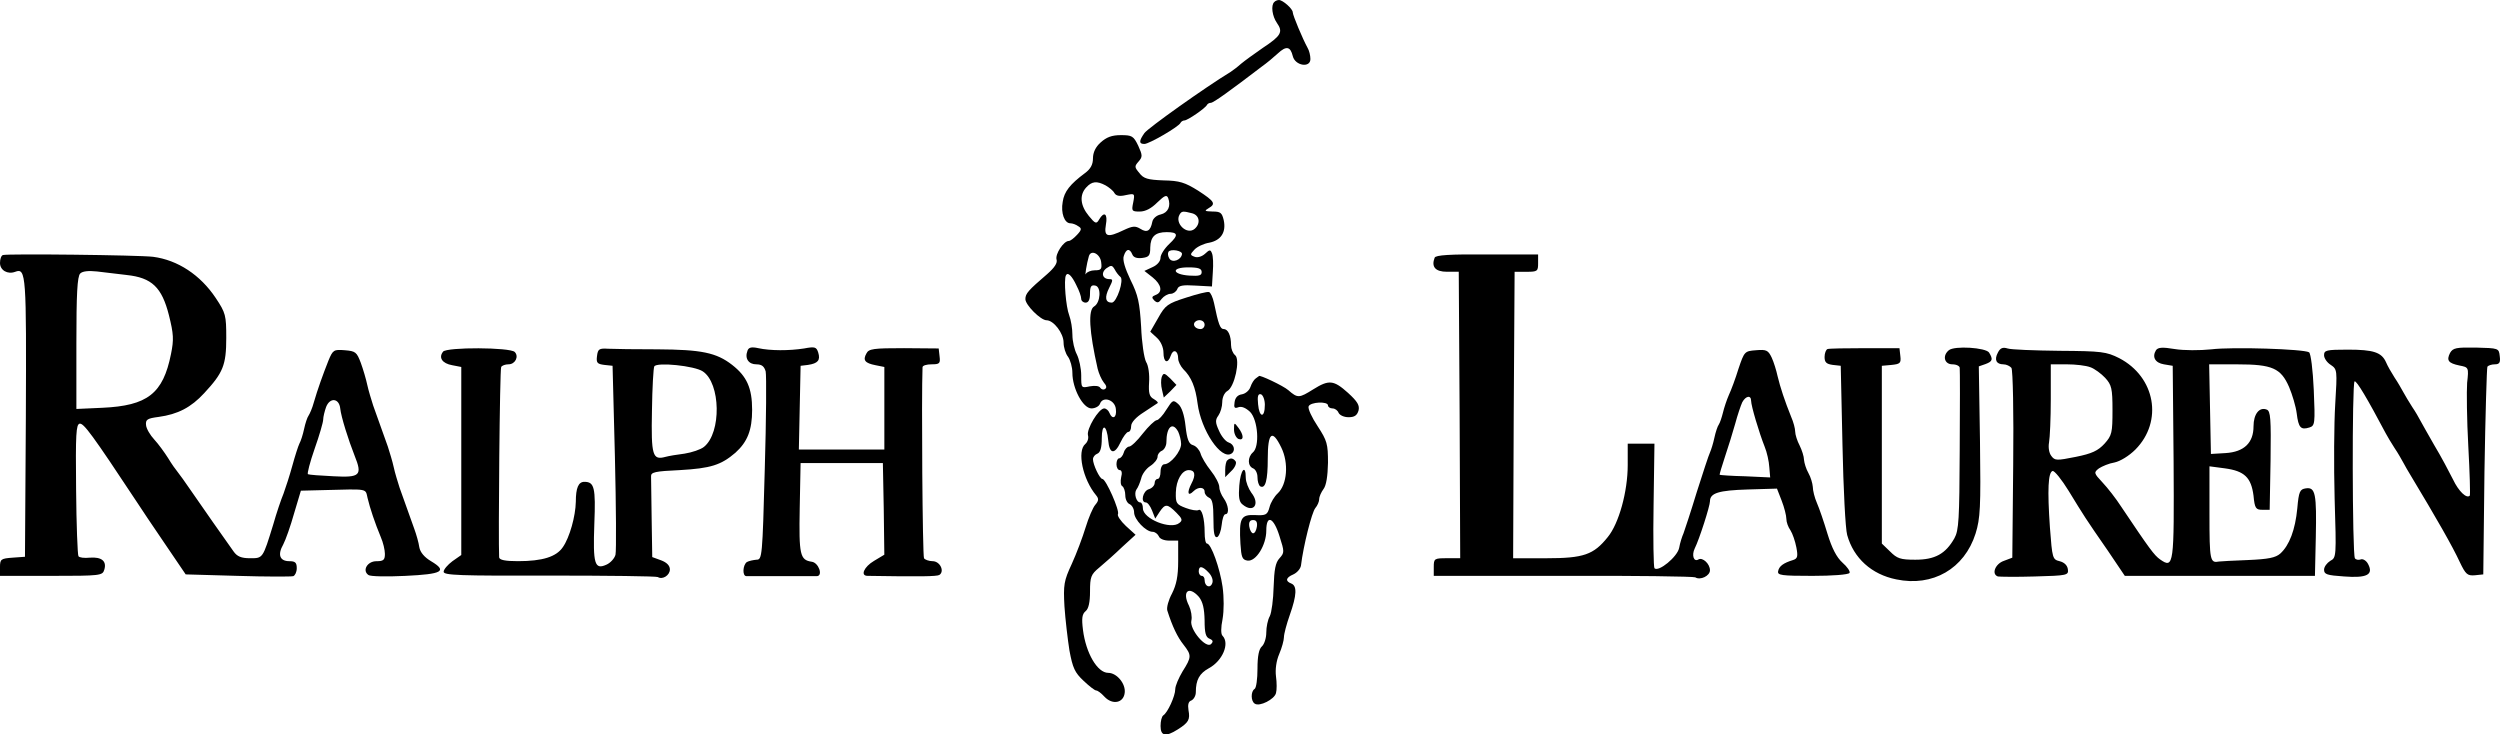
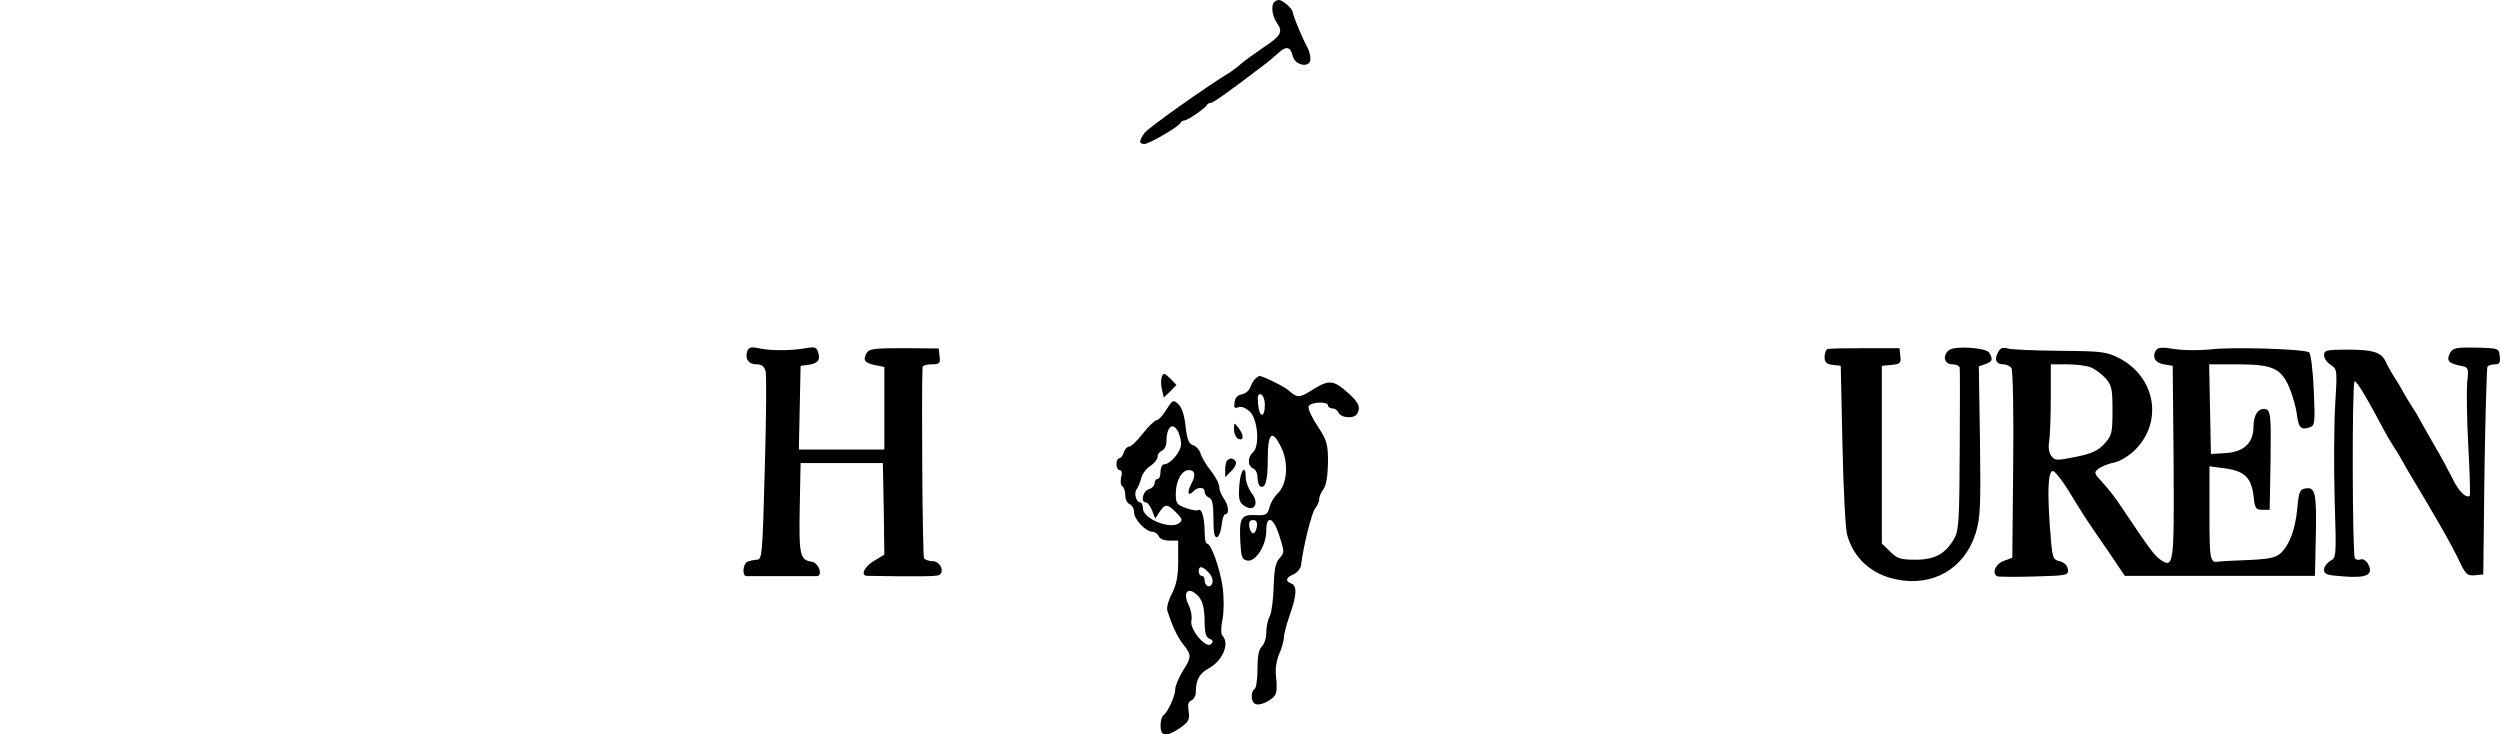
<svg xmlns="http://www.w3.org/2000/svg" viewBox="0 0 197.021 57.884" style="shape-rendering:geometricPrecision; text-rendering:geometricPrecision; image-rendering:optimizeQuality; fill-rule:evenodd; clip-rule:evenodd" version="1.1" height="57.932mm" width="197.183mm" xml:space="preserve">
  <defs>
    <style type="text/css">
   
    .fil0 {fill:black}
   
  </style>
  </defs>
  <g id="Layer_x0020_1">
    <g id="_963595328">
      <path d="M100.422 0.162c-0.278,0.255 -0.162,1.111 0.209,1.644 0.509,0.718 0.324,1.019 -1.111,1.968 -0.672,0.463 -1.436,1.019 -1.713,1.25 -0.255,0.232 -0.625,0.51 -0.834,0.648 -2.014,1.227 -6.506,4.423 -6.784,4.816 -0.44,0.625 -0.44,0.857 0,0.857 0.37,0 2.732,-1.366 2.848,-1.667 0.046,-0.092 0.185,-0.185 0.301,-0.185 0.255,0 1.667,-0.973 1.783,-1.227 0.046,-0.093 0.186,-0.162 0.301,-0.162 0.208,0 1.551,-0.973 4.005,-2.848 0.394,-0.278 0.95,-0.741 1.274,-1.042 0.671,-0.625 0.996,-0.555 1.181,0.209 0.186,0.764 1.389,0.949 1.389,0.232 0,-0.278 -0.092,-0.672 -0.232,-0.903 -0.37,-0.671 -1.158,-2.547 -1.158,-2.778 0,-0.278 -0.787,-0.973 -1.088,-0.973 -0.116,0 -0.301,0.069 -0.371,0.162z" class="fil0" />
-       <path d="M86.737 11.23c-0.393,0.347 -0.602,0.787 -0.602,1.25 0,0.486 -0.185,0.834 -0.625,1.158 -1.181,0.88 -1.644,1.459 -1.76,2.269 -0.162,0.88 0.139,1.69 0.602,1.69 0.162,0 0.44,0.093 0.625,0.232 0.278,0.162 0.278,0.278 -0.092,0.672 -0.255,0.278 -0.533,0.486 -0.649,0.486 -0.417,0 -1.088,1.042 -0.972,1.459 0.092,0.278 -0.162,0.648 -0.741,1.158 -1.482,1.274 -1.714,1.528 -1.714,1.968 0,0.463 1.204,1.667 1.667,1.667 0.556,0 1.343,1.019 1.343,1.76 0,0.37 0.162,0.88 0.347,1.111 0.185,0.255 0.347,0.833 0.347,1.274 0,1.227 0.834,2.802 1.505,2.802 0.278,0 0.602,-0.162 0.671,-0.371 0.232,-0.625 1.181,-0.301 1.25,0.417 0.093,0.695 -0.278,0.88 -0.509,0.301 -0.07,-0.185 -0.255,-0.347 -0.417,-0.347 -0.439,0.023 -1.389,1.621 -1.273,2.107 0.07,0.232 -0.023,0.533 -0.208,0.695 -0.671,0.555 -0.208,2.778 0.856,4.052 0.209,0.255 0.209,0.417 -0.069,0.741 -0.185,0.209 -0.532,1.019 -0.764,1.783 -0.232,0.764 -0.718,2.061 -1.088,2.871 -0.625,1.343 -0.671,1.644 -0.579,3.358 0.069,1.019 0.255,2.593 0.393,3.473 0.255,1.366 0.417,1.737 1.112,2.385 0.44,0.417 0.88,0.764 0.996,0.764 0.116,0 0.394,0.208 0.649,0.487 0.625,0.671 1.505,0.509 1.598,-0.301 0.092,-0.718 -0.625,-1.575 -1.297,-1.575 -0.857,0 -1.76,-1.552 -1.991,-3.381 -0.116,-0.926 -0.07,-1.25 0.208,-1.482 0.232,-0.185 0.347,-0.695 0.347,-1.551 0,-1.134 0.07,-1.343 0.718,-1.875 0.417,-0.347 1.228,-1.065 1.806,-1.621l1.065 -0.972 -0.764 -0.695c-0.417,-0.394 -0.694,-0.81 -0.625,-0.926 0.162,-0.255 -0.949,-2.779 -1.227,-2.779 -0.208,0 -0.741,-1.135 -0.741,-1.552 0,-0.185 0.162,-0.37 0.347,-0.44 0.232,-0.093 0.347,-0.463 0.347,-1.204 0,-1.227 0.394,-1.088 0.509,0.162 0.092,1.088 0.509,1.134 0.972,0.139 0.208,-0.44 0.486,-0.81 0.602,-0.81 0.139,0 0.232,-0.208 0.232,-0.463 0,-0.278 0.37,-0.695 0.996,-1.088 0.533,-0.347 1.018,-0.672 1.088,-0.718 0.069,-0.046 -0.07,-0.186 -0.301,-0.324 -0.347,-0.185 -0.417,-0.463 -0.37,-1.297 0.046,-0.602 -0.046,-1.343 -0.232,-1.621 -0.162,-0.301 -0.347,-1.552 -0.394,-2.779 -0.116,-1.899 -0.231,-2.477 -0.833,-3.682 -0.44,-0.926 -0.648,-1.598 -0.532,-1.899 0.185,-0.579 0.463,-0.625 0.671,-0.116 0.093,0.232 0.347,0.324 0.764,0.278 0.556,-0.069 0.649,-0.185 0.649,-0.833 0.023,-0.857 0.393,-1.204 1.296,-1.204 0.903,0 0.949,0.232 0.208,0.926 -0.393,0.37 -0.694,0.857 -0.694,1.088 0,0.278 -0.255,0.579 -0.625,0.741l-0.648 0.301 0.648 0.509c0.718,0.579 0.81,1.181 0.232,1.389 -0.301,0.116 -0.324,0.208 -0.093,0.44 0.232,0.208 0.347,0.185 0.579,-0.139 0.162,-0.208 0.486,-0.393 0.695,-0.393 0.208,0 0.44,-0.162 0.532,-0.371 0.093,-0.278 0.417,-0.347 1.436,-0.278l1.296 0.07 0.069 -1.135c0.047,-0.625 0.024,-1.274 -0.069,-1.482 -0.116,-0.301 -0.185,-0.301 -0.555,0.047 -0.232,0.208 -0.579,0.324 -0.81,0.231 -0.371,-0.139 -0.371,-0.185 -0.024,-0.556 0.208,-0.232 0.741,-0.486 1.181,-0.556 0.926,-0.185 1.343,-0.833 1.134,-1.783 -0.139,-0.579 -0.255,-0.672 -0.88,-0.672 -0.625,-0.023 -0.671,-0.046 -0.324,-0.255 0.602,-0.347 0.51,-0.532 -0.81,-1.389 -1.042,-0.648 -1.459,-0.787 -2.732,-0.81 -1.227,-0.046 -1.575,-0.139 -1.899,-0.579 -0.394,-0.463 -0.394,-0.532 -0.069,-0.903 0.324,-0.371 0.324,-0.487 -0.023,-1.251 -0.37,-0.764 -0.486,-0.834 -1.366,-0.834 -0.718,0 -1.135,0.162 -1.598,0.579zm0.394 3.381l0 0c0.278,0.162 0.602,0.417 0.694,0.602 0.139,0.231 0.417,0.278 0.903,0.162 0.695,-0.139 0.718,-0.139 0.579,0.579 -0.139,0.671 -0.116,0.718 0.509,0.718 0.463,0 0.926,-0.255 1.389,-0.718 0.579,-0.556 0.741,-0.625 0.857,-0.347 0.231,0.625 0,1.158 -0.602,1.297 -0.324,0.069 -0.602,0.324 -0.649,0.579 -0.139,0.718 -0.417,0.88 -0.926,0.556 -0.417,-0.255 -0.625,-0.232 -1.319,0.092 -1.297,0.625 -1.575,0.532 -1.412,-0.417 0.162,-0.88 -0.14,-1.088 -0.533,-0.417 -0.208,0.37 -0.301,0.347 -0.81,-0.278 -0.671,-0.81 -0.764,-1.644 -0.208,-2.246 0.44,-0.486 0.833,-0.532 1.528,-0.162zm6.83 2.2l0 0c0.579,0.162 0.672,0.81 0.185,1.227 -0.602,0.509 -1.598,-0.44 -1.181,-1.135 0.162,-0.278 0.278,-0.278 0.996,-0.092zm-0.81 3.218l0 0c-0.07,0.463 -0.764,0.718 -0.996,0.347 -0.116,-0.185 -0.139,-0.417 -0.069,-0.532 0.162,-0.255 1.111,-0.093 1.065,0.185zm-6.368 0.648l0 0c0.069,0.533 0,0.625 -0.509,0.625 -0.301,0 -0.625,0.139 -0.694,0.278 -0.116,0.301 0.069,-0.857 0.232,-1.389 0.162,-0.556 0.903,-0.185 0.972,0.486zm1.505 1.135l0 0c0.324,0.208 -0.278,2.038 -0.671,2.038 -0.509,0 -0.579,-0.417 -0.208,-1.158 0.301,-0.602 0.324,-0.695 0.023,-0.695 -0.556,0 -0.695,-0.51 -0.232,-0.857 0.371,-0.255 0.44,-0.255 0.649,0.093 0.116,0.232 0.324,0.486 0.44,0.579zm6.414 -0.371l0 0c0,0.278 -0.208,0.324 -0.973,0.278 -1.366,-0.093 -1.458,-0.648 -0.092,-0.648 0.81,0 1.065,0.092 1.065,0.37zm-9.864 1.065l0 0c0.208,0.394 0.37,0.857 0.37,1.042 0,0.162 0.162,0.301 0.347,0.301 0.232,0 0.347,-0.232 0.347,-0.718 0,-0.555 0.093,-0.695 0.417,-0.625 0.486,0.093 0.417,1.343 -0.092,1.644 -0.487,0.278 -0.394,1.945 0.277,4.909 0.093,0.37 0.301,0.857 0.487,1.088 0.208,0.232 0.255,0.417 0.092,0.509 -0.116,0.093 -0.301,0.023 -0.37,-0.092 -0.093,-0.162 -0.44,-0.185 -0.833,-0.116 -0.671,0.139 -0.671,0.139 -0.671,-0.857 0,-0.555 -0.162,-1.296 -0.347,-1.667 -0.185,-0.347 -0.347,-1.042 -0.347,-1.529 0,-0.509 -0.116,-1.181 -0.254,-1.551 -0.255,-0.649 -0.44,-2.802 -0.255,-3.149 0.139,-0.278 0.463,0.023 0.833,0.81zm-84.607 -2.408l0 0c-0.139,0.046 -0.231,0.324 -0.231,0.625 0,0.579 0.602,0.926 1.204,0.695 0.856,-0.324 0.88,0.231 0.833,11.485l-0.069 10.975 -0.973 0.07c-0.926,0.069 -0.996,0.116 -0.996,0.764l0 0.671 4.029 0c3.913,0 4.052,-0.023 4.191,-0.486 0.208,-0.672 -0.208,-1.019 -1.134,-0.949 -0.44,0.046 -0.834,0 -0.903,-0.116 -0.069,-0.116 -0.162,-2.478 -0.185,-5.279 -0.046,-4.376 0,-5.094 0.278,-5.164 0.324,-0.046 0.949,0.787 4.608,6.321 0.185,0.301 1.111,1.667 2.038,3.033l1.713 2.524 4.075 0.116c2.269,0.069 4.238,0.069 4.4,0.024 0.139,-0.047 0.278,-0.324 0.278,-0.625 0,-0.44 -0.116,-0.556 -0.579,-0.556 -0.764,0 -0.95,-0.509 -0.486,-1.319 0.185,-0.347 0.579,-1.459 0.857,-2.454l0.533 -1.783 1.806 -0.046c3.566,-0.092 3.265,-0.139 3.45,0.625 0.185,0.787 0.579,1.968 1.042,3.08 0.185,0.417 0.324,1.019 0.324,1.32 0,0.486 -0.116,0.579 -0.672,0.579 -0.718,0 -1.135,0.741 -0.625,1.088 0.139,0.116 1.435,0.139 2.894,0.069 2.941,-0.139 3.357,-0.37 2.038,-1.158 -0.509,-0.301 -0.856,-0.695 -0.926,-1.111 -0.046,-0.347 -0.232,-0.996 -0.393,-1.435 -0.162,-0.44 -0.417,-1.181 -0.579,-1.621 -0.162,-0.44 -0.417,-1.181 -0.579,-1.621 -0.139,-0.44 -0.371,-1.181 -0.463,-1.621 -0.093,-0.44 -0.324,-1.181 -0.463,-1.621 -0.162,-0.44 -0.417,-1.181 -0.579,-1.621 -0.162,-0.44 -0.417,-1.181 -0.579,-1.621 -0.139,-0.44 -0.37,-1.181 -0.463,-1.621 -0.093,-0.44 -0.324,-1.227 -0.51,-1.737 -0.324,-0.857 -0.417,-0.926 -1.274,-0.996 -0.856,-0.069 -0.926,-0.023 -1.273,0.81 -0.44,1.111 -0.857,2.269 -1.158,3.311 -0.116,0.44 -0.324,0.903 -0.417,1.042 -0.092,0.116 -0.254,0.602 -0.347,1.042 -0.093,0.44 -0.255,0.949 -0.371,1.157 -0.092,0.185 -0.347,0.973 -0.555,1.737 -0.208,0.764 -0.533,1.76 -0.694,2.2 -0.185,0.44 -0.556,1.528 -0.811,2.431 -0.834,2.709 -0.81,2.663 -1.829,2.663 -0.695,0 -1.019,-0.139 -1.297,-0.532 -0.695,-0.972 -2.547,-3.612 -3.357,-4.793 -0.44,-0.648 -0.926,-1.32 -1.042,-1.459 -0.139,-0.162 -0.486,-0.648 -0.764,-1.111 -0.278,-0.44 -0.764,-1.111 -1.088,-1.459 -0.324,-0.347 -0.625,-0.857 -0.648,-1.135 -0.046,-0.44 0.092,-0.532 0.996,-0.648 1.505,-0.208 2.547,-0.741 3.589,-1.875 1.482,-1.598 1.737,-2.2 1.737,-4.353 0,-1.783 -0.047,-1.968 -0.834,-3.149 -1.204,-1.806 -2.987,-2.987 -4.932,-3.241 -1.158,-0.139 -11.462,-0.255 -11.832,-0.139zm9.748 1.574l0 0c1.992,0.209 2.779,0.973 3.335,3.172 0.37,1.482 0.393,1.922 0.162,3.056 -0.625,3.126 -1.852,4.075 -5.418,4.237l-2.038 0.092 0 -5.187c0,-3.844 0.07,-5.256 0.301,-5.487 0.185,-0.185 0.648,-0.232 1.32,-0.162 0.579,0.07 1.621,0.185 2.338,0.278zm16.833 10.512l0 0c0.07,0.671 0.649,2.501 1.135,3.728 0.625,1.551 0.44,1.737 -1.667,1.621 -1.018,-0.046 -1.922,-0.116 -2.014,-0.162 -0.07,-0.046 0.162,-0.95 0.533,-2.015 0.37,-1.042 0.671,-2.084 0.671,-2.292 0,-0.209 0.116,-0.672 0.232,-0.996 0.301,-0.764 1.019,-0.695 1.111,0.116zm86.251 -11.878l0 0c-0.278,0.718 0.046,1.111 0.973,1.111l0.926 0 0.069 11.276 0.046 11.299 -1.042 0c-0.996,0 -1.042,0.023 -1.042,0.695l0 0.695 10.188 0c5.603,-0.023 10.281,0.046 10.42,0.116 0.394,0.255 1.159,-0.116 1.159,-0.555 0,-0.509 -0.58,-1.042 -0.903,-0.857 -0.371,0.232 -0.556,-0.324 -0.301,-0.857 0.371,-0.741 1.205,-3.357 1.205,-3.728 0,-0.648 0.695,-0.856 2.964,-0.926l2.316 -0.069 0.369 0.95c0.208,0.533 0.371,1.181 0.371,1.435 0,0.255 0.14,0.648 0.324,0.903 0.163,0.254 0.371,0.856 0.464,1.343 0.138,0.718 0.093,0.88 -0.254,0.996 -0.764,0.232 -1.112,0.486 -1.182,0.88 -0.069,0.324 0.255,0.37 2.709,0.37 1.529,0 2.825,-0.092 2.918,-0.232 0.07,-0.116 -0.185,-0.486 -0.556,-0.81 -0.464,-0.417 -0.833,-1.135 -1.181,-2.269 -0.278,-0.926 -0.648,-2.014 -0.833,-2.431 -0.185,-0.417 -0.325,-0.995 -0.325,-1.274 -0.023,-0.278 -0.161,-0.764 -0.346,-1.088 -0.185,-0.324 -0.324,-0.787 -0.348,-1.042 0,-0.255 -0.163,-0.764 -0.347,-1.134 -0.185,-0.347 -0.348,-0.857 -0.348,-1.088 0,-0.232 -0.138,-0.764 -0.324,-1.181 -0.486,-1.204 -0.857,-2.316 -1.065,-3.196 -0.093,-0.44 -0.301,-1.111 -0.463,-1.459 -0.278,-0.579 -0.416,-0.648 -1.227,-0.579 -0.904,0.069 -0.927,0.093 -1.389,1.459 -0.232,0.764 -0.579,1.69 -0.764,2.084 -0.163,0.37 -0.371,0.996 -0.464,1.389 -0.093,0.37 -0.231,0.787 -0.324,0.926 -0.093,0.116 -0.255,0.602 -0.348,1.042 -0.093,0.44 -0.254,0.95 -0.347,1.158 -0.094,0.185 -0.556,1.598 -1.042,3.126 -0.463,1.528 -0.949,2.987 -1.042,3.242 -0.116,0.254 -0.278,0.764 -0.347,1.158 -0.139,0.694 -1.621,1.922 -1.945,1.597 -0.069,-0.069 -0.116,-2.316 -0.069,-4.978l0.069 -4.839 -2.107 0 0 1.69c0,2.084 -0.695,4.608 -1.574,5.673 -1.111,1.389 -1.899,1.667 -4.839,1.667l-2.617 0 0.046 -11.299 0.07 -11.276 0.926 0c0.88,0 0.926,-0.046 0.926,-0.672l0 -0.695 -4.029 0c-2.894,-0.023 -4.052,0.047 -4.122,0.255zm24.939 11.276l0 0c0,0.394 0.625,2.501 1.065,3.612 0.184,0.44 0.346,1.181 0.369,1.621l0.07 0.811 -1.968 -0.092c-1.088,-0.023 -1.991,-0.093 -2.015,-0.116 -0.023,-0.023 0.163,-0.649 0.416,-1.413 0.255,-0.764 0.626,-1.945 0.811,-2.616 0.185,-0.695 0.439,-1.435 0.556,-1.69 0.278,-0.509 0.695,-0.579 0.695,-0.116z" class="fil0" />
-       <path d="M93.475 23.456c-1.459,0.463 -1.644,0.602 -2.2,1.598l-0.625 1.088 0.532 0.486c0.301,0.278 0.509,0.764 0.509,1.158 0,0.788 0.347,0.926 0.579,0.232 0.185,-0.555 0.579,-0.394 0.579,0.232 0,0.232 0.186,0.602 0.394,0.833 0.648,0.625 0.973,1.436 1.135,2.709 0.278,2.13 1.852,4.469 2.662,3.959 0.347,-0.208 0.232,-0.741 -0.208,-0.88 -0.232,-0.069 -0.579,-0.486 -0.764,-0.926 -0.301,-0.648 -0.301,-0.857 -0.046,-1.204 0.162,-0.232 0.301,-0.695 0.301,-1.042 0,-0.37 0.162,-0.741 0.394,-0.88 0.579,-0.301 1.042,-2.477 0.625,-2.825 -0.186,-0.139 -0.325,-0.509 -0.325,-0.787 0,-0.764 -0.232,-1.274 -0.579,-1.274 -0.278,0 -0.417,-0.37 -0.764,-2.06 -0.093,-0.44 -0.278,-0.834 -0.394,-0.857 -0.139,-0.046 -0.949,0.162 -1.806,0.44zm1.459 2.13l0 0c0,0.185 -0.139,0.347 -0.324,0.347 -0.394,0 -0.649,-0.324 -0.44,-0.555 0.278,-0.278 0.764,-0.139 0.764,0.208zm-60.017 2.13l0 0c-0.371,0.463 -0.07,0.926 0.718,1.065l0.718 0.139 0 14.819 -0.695 0.486c-0.371,0.278 -0.695,0.649 -0.695,0.834 0,0.278 1.227,0.324 8.336,0.301 4.584,0 8.428,0.047 8.544,0.116 0.371,0.232 0.95,-0.139 0.95,-0.602 0,-0.301 -0.255,-0.556 -0.695,-0.718l-0.695 -0.255 -0.046 -2.964c-0.024,-1.621 -0.047,-3.149 -0.047,-3.381 -0.023,-0.347 0.278,-0.417 2.292,-0.51 2.409,-0.139 3.219,-0.394 4.353,-1.366 0.95,-0.857 1.32,-1.783 1.32,-3.381 0,-1.714 -0.417,-2.64 -1.575,-3.543 -1.25,-0.973 -2.431,-1.204 -5.881,-1.227 -1.69,0 -3.45,-0.023 -3.89,-0.046 -0.718,-0.046 -0.81,0.023 -0.88,0.579 -0.069,0.532 0.023,0.625 0.579,0.695l0.648 0.069 0.185 7.178c0.093,3.937 0.116,7.41 0.046,7.711 -0.069,0.278 -0.394,0.648 -0.718,0.787 -0.926,0.417 -1.065,-0.046 -0.95,-3.219 0.116,-2.871 0,-3.311 -0.787,-3.311 -0.463,0 -0.672,0.463 -0.672,1.575 -0.023,1.135 -0.486,2.802 -1.018,3.566 -0.51,0.764 -1.598,1.111 -3.543,1.111 -0.996,0 -1.459,-0.092 -1.482,-0.301 -0.07,-1.296 0.046,-14.842 0.162,-15.004 0.07,-0.116 0.324,-0.209 0.579,-0.209 0.532,0 0.834,-0.625 0.486,-0.973 -0.371,-0.37 -5.349,-0.393 -5.65,-0.023zm20.468 1.551l0 0c1.412,0.926 1.482,4.839 0.093,5.951 -0.255,0.208 -0.95,0.44 -1.528,0.532 -0.579,0.07 -1.25,0.185 -1.505,0.255 -1.019,0.278 -1.135,-0.092 -1.065,-3.635 0.023,-1.806 0.116,-3.404 0.185,-3.496 0.209,-0.347 3.172,-0.046 3.821,0.394z" class="fil0" />
-       <path d="M58.906 27.647c-0.232,0.602 0.092,1.065 0.694,1.065 0.44,0 0.625,0.162 0.741,0.556 0.069,0.301 0.046,3.751 -0.07,7.687 -0.185,6.923 -0.208,7.154 -0.648,7.154 -0.255,0.023 -0.602,0.093 -0.764,0.185 -0.324,0.232 -0.371,1.088 -0.047,1.111l5.58 0c0.486,-0.047 0.116,-1.065 -0.417,-1.135 -0.926,-0.139 -1.019,-0.51 -0.95,-4.237l0.069 -3.542 6.484 0 0.069 3.612 0.046 3.612 -0.81 0.486c-0.787,0.463 -1.111,1.181 -0.509,1.181 4.168,0.069 5.442,0.046 5.65,-0.069 0.44,-0.278 0.069,-1.088 -0.533,-1.088 -0.278,0 -0.602,-0.116 -0.671,-0.232 -0.116,-0.185 -0.208,-12.712 -0.116,-15.05 0,-0.139 0.324,-0.232 0.718,-0.232 0.625,0 0.695,-0.069 0.625,-0.625l-0.07 -0.625 -2.732 -0.023c-2.408,0 -2.778,0.046 -2.963,0.417 -0.301,0.533 -0.116,0.764 0.718,0.926l0.695 0.139 0 6.506 -6.738 0 0.069 -3.311 0.069 -3.288 0.579 -0.069c0.787,-0.116 0.996,-0.371 0.81,-0.973 -0.139,-0.44 -0.255,-0.486 -1.111,-0.324 -1.181,0.185 -2.663,0.185 -3.612,-0.023 -0.532,-0.116 -0.764,-0.069 -0.856,0.208zm85.116 -0.139l0 0c-0.116,0.046 -0.231,0.324 -0.231,0.625 0,0.417 0.138,0.556 0.648,0.625l0.626 0.069 0.138 6.252c0.07,3.427 0.232,6.622 0.371,7.085 0.509,1.829 1.922,3.103 3.866,3.496 2.872,0.602 5.372,-0.834 6.252,-3.612 0.371,-1.204 0.418,-2.037 0.348,-7.27l-0.093 -5.904 0.532 -0.185c0.556,-0.208 0.602,-0.371 0.278,-0.903 -0.255,-0.394 -2.732,-0.555 -3.172,-0.185 -0.533,0.44 -0.348,1.111 0.278,1.111 0.324,0 0.579,0.139 0.579,0.278 0.023,0.162 0.023,3.103 0,6.507 -0.024,5.441 -0.07,6.298 -0.418,6.923 -0.695,1.227 -1.528,1.69 -3.079,1.69 -1.181,0 -1.436,-0.092 -1.991,-0.648l-0.649 -0.625 0 -14.009 0.764 -0.069c0.67,-0.069 0.764,-0.139 0.695,-0.695l-0.07 -0.625 -2.71 0c-1.505,0 -2.825,0.023 -2.963,0.069zm13.429 0.278l0 0c0.185,-0.37 0.394,-0.44 0.764,-0.324 0.255,0.092 2.108,0.162 4.099,0.185 3.311,0.023 3.682,0.069 4.7,0.579 2.848,1.482 3.474,4.978 1.274,7.201 -0.509,0.509 -1.204,0.926 -1.644,1.019 -0.439,0.069 -0.973,0.301 -1.227,0.463 -0.418,0.324 -0.418,0.37 0.277,1.111 0.395,0.417 1.067,1.274 1.483,1.922 2.222,3.311 2.593,3.82 3.056,4.145 1.088,0.764 1.111,0.44 1.065,-7.71l-0.07 -7.549 -0.694 -0.116c-0.695,-0.116 -0.95,-0.579 -0.625,-1.111 0.161,-0.232 0.509,-0.255 1.482,-0.093 0.695,0.116 1.991,0.116 2.871,0.023 1.69,-0.208 7.295,-0.023 7.711,0.232 0.138,0.092 0.301,1.389 0.371,2.964 0.116,2.663 0.093,2.825 -0.348,2.964 -0.672,0.208 -0.857,0.023 -0.996,-1.112 -0.07,-0.555 -0.348,-1.482 -0.602,-2.083 -0.649,-1.482 -1.32,-1.783 -4.076,-1.783l-2.222 0 0.069 3.519 0.07 3.543 1.158 -0.069c1.459,-0.092 2.199,-0.81 2.199,-2.107 0,-0.973 0.463,-1.552 1.042,-1.32 0.301,0.116 0.346,0.695 0.301,4.006l-0.07 3.89 -0.579 0c-0.509,0 -0.602,-0.116 -0.694,-1.111 -0.185,-1.436 -0.717,-1.945 -2.246,-2.153l-1.226 -0.162 0 3.751c0,3.705 0.046,3.89 0.763,3.751 0.117,-0.023 1.135,-0.069 2.27,-0.116 1.62,-0.069 2.176,-0.185 2.547,-0.509 0.717,-0.648 1.181,-1.876 1.342,-3.566 0.117,-1.343 0.208,-1.505 0.671,-1.574 0.764,-0.116 0.857,0.44 0.787,3.866l-0.068 3.033 -14.982 0 -1.342 -1.991c-1.783,-2.57 -1.875,-2.732 -3.08,-4.701 -0.555,-0.903 -1.134,-1.621 -1.274,-1.575 -0.346,0.116 -0.416,1.436 -0.208,4.446 0.185,2.454 0.208,2.524 0.764,2.663 0.371,0.093 0.602,0.324 0.649,0.625 0.069,0.486 -0.024,0.509 -2.617,0.579 -1.459,0.046 -2.778,0.023 -2.895,0 -0.532,-0.185 -0.208,-0.996 0.463,-1.227l0.672 -0.255 0.07 -7.317c0.046,-4.052 -0.024,-7.479 -0.14,-7.641 -0.116,-0.139 -0.394,-0.278 -0.625,-0.278 -0.579,0 -0.742,-0.37 -0.441,-0.926zm7.294 1.158l0 0c-0.348,-0.139 -1.181,-0.232 -1.875,-0.232l-1.251 0 0 2.755c0,1.505 -0.07,3.033 -0.138,3.404 -0.07,0.394 0,0.834 0.184,1.065 0.278,0.37 0.418,0.37 1.922,0.069 1.274,-0.255 1.76,-0.486 2.269,-1.042 0.579,-0.648 0.626,-0.856 0.626,-2.64 0,-1.713 -0.07,-1.991 -0.579,-2.547 -0.301,-0.324 -0.834,-0.718 -1.158,-0.834zm28.341 -1.134l0 0c-0.301,0.602 -0.138,0.81 0.742,0.996 0.717,0.139 0.74,0.139 0.602,1.366 -0.046,0.648 -0.023,2.917 0.093,5.002 0.116,2.107 0.163,3.844 0.116,3.89 -0.254,0.255 -0.88,-0.347 -1.319,-1.274 -0.302,-0.602 -0.95,-1.829 -1.482,-2.709 -0.51,-0.903 -1.02,-1.783 -1.112,-1.968 -0.093,-0.185 -0.371,-0.672 -0.625,-1.042 -0.255,-0.394 -0.556,-0.903 -0.695,-1.158 -0.14,-0.255 -0.441,-0.787 -0.694,-1.158 -0.255,-0.394 -0.556,-0.926 -0.672,-1.204 -0.348,-0.787 -0.995,-0.996 -3.01,-0.996 -1.69,0 -1.875,0.046 -1.875,0.44 0,0.232 0.231,0.579 0.532,0.764 0.51,0.347 0.51,0.417 0.348,3.103 -0.093,1.505 -0.116,4.863 -0.047,7.409 0.14,4.608 0.14,4.678 -0.346,4.932 -0.255,0.162 -0.486,0.463 -0.486,0.695 0,0.37 0.231,0.44 1.574,0.532 1.805,0.139 2.339,-0.139 1.898,-0.973 -0.138,-0.278 -0.417,-0.44 -0.578,-0.37 -0.185,0.069 -0.395,0.023 -0.464,-0.093 -0.209,-0.324 -0.233,-13.893 -0.024,-13.939 0.163,-0.069 1.02,1.389 2.456,4.098 0.138,0.255 0.439,0.765 0.695,1.158 0.254,0.371 0.555,0.903 0.694,1.158 0.138,0.255 0.371,0.672 0.532,0.926 2.131,3.543 3.334,5.65 3.913,6.9 0.464,0.972 0.602,1.088 1.181,1.042l0.671 -0.07 0.093 -8.104c0.07,-4.446 0.185,-8.173 0.231,-8.266 0.07,-0.092 0.325,-0.185 0.579,-0.185 0.371,0 0.464,-0.139 0.394,-0.648 -0.068,-0.625 -0.093,-0.625 -1.875,-0.672 -1.552,-0.023 -1.806,0.024 -2.038,0.417zm-101.533 1.898l0 0c-0.069,0.209 -0.069,0.672 0.024,1.019l0.139 0.602 0.51 -0.486 0.486 -0.509 -0.486 -0.509c-0.463,-0.44 -0.533,-0.463 -0.672,-0.116zm7.409 0.116l0 0c-0.139,0.093 -0.324,0.394 -0.417,0.672 -0.092,0.278 -0.394,0.532 -0.671,0.579 -0.324,0.046 -0.532,0.255 -0.579,0.625 -0.069,0.44 0,0.509 0.301,0.394 0.254,-0.093 0.579,0.046 0.926,0.37 0.625,0.649 0.764,2.756 0.208,3.196 -0.416,0.371 -0.416,1.065 0.023,1.25 0.185,0.069 0.347,0.37 0.347,0.695 0,0.324 0.092,0.625 0.208,0.718 0.417,0.232 0.602,-0.463 0.602,-2.176 0,-2.061 0.347,-2.362 1.065,-0.88 0.602,1.227 0.463,2.917 -0.278,3.612 -0.255,0.232 -0.556,0.718 -0.648,1.088 -0.162,0.602 -0.278,0.672 -1.134,0.625 -1.135,-0.046 -1.274,0.232 -1.158,2.269 0.069,1.065 0.139,1.25 0.555,1.32 0.671,0.092 1.482,-1.227 1.482,-2.362 0,-1.297 0.579,-1.065 1.042,0.44 0.393,1.227 0.393,1.297 0,1.736 -0.324,0.347 -0.417,0.903 -0.463,2.246 -0.024,0.996 -0.162,2.038 -0.301,2.316 -0.162,0.278 -0.278,0.856 -0.278,1.296 0,0.44 -0.162,0.926 -0.347,1.089 -0.231,0.208 -0.347,0.741 -0.347,1.76 0,0.787 -0.093,1.528 -0.232,1.597 -0.301,0.186 -0.301,0.973 0.023,1.158 0.37,0.255 1.551,-0.347 1.667,-0.834 0.07,-0.232 0.07,-0.833 0,-1.32 -0.069,-0.532 0.023,-1.227 0.255,-1.76 0.209,-0.486 0.371,-1.089 0.371,-1.32 0,-0.255 0.208,-1.042 0.463,-1.76 0.556,-1.575 0.579,-2.292 0.116,-2.477 -0.486,-0.185 -0.44,-0.463 0.162,-0.718 0.301,-0.139 0.556,-0.44 0.602,-0.695 0.185,-1.551 0.856,-4.214 1.135,-4.538 0.162,-0.185 0.301,-0.509 0.301,-0.694 0,-0.209 0.162,-0.556 0.347,-0.811 0.209,-0.278 0.324,-0.996 0.347,-2.061 0,-1.482 -0.07,-1.737 -0.81,-2.871 -0.463,-0.695 -0.787,-1.389 -0.718,-1.575 0.139,-0.347 1.528,-0.417 1.528,-0.069 0,0.116 0.162,0.232 0.347,0.232 0.209,0 0.417,0.162 0.486,0.347 0.093,0.185 0.417,0.347 0.788,0.347 0.463,0 0.671,-0.139 0.787,-0.533 0.092,-0.393 -0.07,-0.694 -0.834,-1.389 -1.135,-1.019 -1.505,-1.042 -2.732,-0.278 -1.111,0.695 -1.227,0.718 -1.968,0.069 -0.393,-0.347 -2.315,-1.25 -2.315,-1.111 0,0 -0.116,0.093 -0.255,0.185zm0.718 2.084l0 0c0,1.065 -0.44,1.019 -0.532,-0.046 -0.07,-0.648 0,-0.857 0.232,-0.787 0.162,0.07 0.301,0.44 0.301,0.834zm-0.625 9.586l0 0c-0.046,0.301 -0.162,0.533 -0.301,0.533 -0.116,0 -0.255,-0.232 -0.301,-0.533 -0.047,-0.347 0.046,-0.509 0.301,-0.509 0.255,0 0.347,0.162 0.301,0.509zm-7.132 -9.216l0 0c-0.278,0.463 -0.625,0.834 -0.764,0.834 -0.162,0.023 -0.648,0.486 -1.088,1.041 -0.44,0.579 -0.926,1.042 -1.088,1.042 -0.139,0 -0.347,0.209 -0.417,0.463 -0.069,0.255 -0.255,0.463 -0.371,0.463 -0.116,0 -0.208,0.208 -0.208,0.463 0,0.255 0.116,0.463 0.255,0.463 0.162,0 0.209,0.232 0.116,0.556 -0.069,0.324 -0.046,0.648 0.093,0.718 0.116,0.069 0.232,0.394 0.232,0.718 0,0.324 0.162,0.625 0.347,0.695 0.185,0.093 0.347,0.371 0.347,0.648 0,0.556 0.926,1.529 1.459,1.529 0.185,0 0.394,0.162 0.486,0.347 0.069,0.208 0.417,0.347 0.833,0.347l0.695 0 0 1.621c0,1.181 -0.139,1.853 -0.486,2.547 -0.278,0.509 -0.44,1.111 -0.37,1.343 0.393,1.251 0.81,2.107 1.274,2.686 0.648,0.834 0.648,0.973 -0.07,2.107 -0.301,0.509 -0.579,1.135 -0.579,1.412 0,0.532 -0.602,1.853 -0.949,2.061 -0.116,0.093 -0.208,0.44 -0.208,0.833 0,0.787 0.393,0.88 1.343,0.278 0.88,-0.555 0.996,-0.787 0.857,-1.528 -0.069,-0.44 0,-0.695 0.232,-0.764 0.185,-0.093 0.347,-0.37 0.347,-0.648 0,-0.973 0.278,-1.482 1.042,-1.899 1.065,-0.579 1.644,-1.945 1.065,-2.547 -0.139,-0.116 -0.139,-0.648 0,-1.319 0.116,-0.672 0.116,-1.714 0,-2.547 -0.208,-1.459 -0.903,-3.404 -1.227,-3.404 -0.116,0 -0.185,-0.394 -0.185,-0.88 0,-1.111 -0.231,-1.922 -0.486,-1.76 -0.116,0.069 -0.579,0 -0.996,-0.162 -0.741,-0.278 -0.81,-0.37 -0.788,-1.227 0.024,-0.972 0.486,-1.76 1.019,-1.76 0.486,0 0.579,0.371 0.208,1.065 -0.37,0.718 -0.278,1.042 0.162,0.602 0.37,-0.371 0.88,-0.347 0.88,0.046 0,0.185 0.162,0.37 0.347,0.463 0.255,0.092 0.347,0.509 0.347,1.667 0,1.111 0.069,1.505 0.301,1.436 0.139,-0.069 0.301,-0.486 0.347,-0.949 0.046,-0.463 0.162,-0.857 0.301,-0.857 0.324,0 0.232,-0.741 -0.139,-1.25 -0.185,-0.255 -0.347,-0.648 -0.347,-0.88 0,-0.255 -0.301,-0.834 -0.671,-1.297 -0.371,-0.463 -0.741,-1.089 -0.81,-1.366 -0.093,-0.278 -0.347,-0.579 -0.602,-0.649 -0.324,-0.092 -0.463,-0.463 -0.579,-1.505 -0.092,-0.857 -0.301,-1.505 -0.579,-1.737 -0.393,-0.347 -0.44,-0.324 -0.926,0.44zm0.926 1.737l0 0c0.116,0.255 0.232,0.695 0.232,0.973 0,0.579 -0.833,1.598 -1.32,1.598 -0.162,0 -0.301,0.255 -0.301,0.579 0,0.324 -0.093,0.579 -0.232,0.579 -0.116,0 -0.232,0.139 -0.232,0.324 0,0.185 -0.208,0.417 -0.463,0.486 -0.463,0.139 -0.672,1.042 -0.232,1.042 0.139,0 0.347,0.278 0.486,0.625l0.255 0.648 0.347 -0.533c0.44,-0.649 0.602,-0.649 1.32,0.07 0.463,0.463 0.509,0.602 0.232,0.81 -0.671,0.555 -2.871,-0.324 -2.871,-1.158 0,-0.255 -0.093,-0.463 -0.208,-0.463 -0.324,0 -0.51,-0.718 -0.301,-1.019 0.116,-0.139 0.278,-0.532 0.37,-0.856 0.069,-0.347 0.394,-0.787 0.718,-0.996 0.324,-0.208 0.579,-0.533 0.579,-0.741 0,-0.185 0.162,-0.394 0.347,-0.463 0.185,-0.093 0.347,-0.394 0.347,-0.672 0,-1.204 0.486,-1.644 0.926,-0.833zm2.431 11.137l0 0c0.232,0.255 0.347,0.602 0.255,0.81 -0.162,0.44 -0.602,0.255 -0.602,-0.255 0,-0.185 -0.092,-0.324 -0.231,-0.324 -0.116,0 -0.232,-0.162 -0.232,-0.347 0,-0.486 0.301,-0.44 0.81,0.116zm-0.787 1.899l0 0c0.301,0.394 0.417,0.903 0.439,1.829 0,1.019 0.093,1.343 0.394,1.459 0.278,0.116 0.301,0.232 0.116,0.417 -0.394,0.393 -1.714,-1.158 -1.552,-1.853 0.069,-0.278 -0.023,-0.81 -0.185,-1.158 -0.579,-1.135 -0.023,-1.621 0.788,-0.695z" class="fil0" />
+       <path d="M58.906 27.647c-0.232,0.602 0.092,1.065 0.694,1.065 0.44,0 0.625,0.162 0.741,0.556 0.069,0.301 0.046,3.751 -0.07,7.687 -0.185,6.923 -0.208,7.154 -0.648,7.154 -0.255,0.023 -0.602,0.093 -0.764,0.185 -0.324,0.232 -0.371,1.088 -0.047,1.111l5.58 0c0.486,-0.047 0.116,-1.065 -0.417,-1.135 -0.926,-0.139 -1.019,-0.51 -0.95,-4.237l0.069 -3.542 6.484 0 0.069 3.612 0.046 3.612 -0.81 0.486c-0.787,0.463 -1.111,1.181 -0.509,1.181 4.168,0.069 5.442,0.046 5.65,-0.069 0.44,-0.278 0.069,-1.088 -0.533,-1.088 -0.278,0 -0.602,-0.116 -0.671,-0.232 -0.116,-0.185 -0.208,-12.712 -0.116,-15.05 0,-0.139 0.324,-0.232 0.718,-0.232 0.625,0 0.695,-0.069 0.625,-0.625l-0.07 -0.625 -2.732 -0.023c-2.408,0 -2.778,0.046 -2.963,0.417 -0.301,0.533 -0.116,0.764 0.718,0.926l0.695 0.139 0 6.506 -6.738 0 0.069 -3.311 0.069 -3.288 0.579 -0.069c0.787,-0.116 0.996,-0.371 0.81,-0.973 -0.139,-0.44 -0.255,-0.486 -1.111,-0.324 -1.181,0.185 -2.663,0.185 -3.612,-0.023 -0.532,-0.116 -0.764,-0.069 -0.856,0.208zm85.116 -0.139l0 0c-0.116,0.046 -0.231,0.324 -0.231,0.625 0,0.417 0.138,0.556 0.648,0.625l0.626 0.069 0.138 6.252c0.07,3.427 0.232,6.622 0.371,7.085 0.509,1.829 1.922,3.103 3.866,3.496 2.872,0.602 5.372,-0.834 6.252,-3.612 0.371,-1.204 0.418,-2.037 0.348,-7.27l-0.093 -5.904 0.532 -0.185c0.556,-0.208 0.602,-0.371 0.278,-0.903 -0.255,-0.394 -2.732,-0.555 -3.172,-0.185 -0.533,0.44 -0.348,1.111 0.278,1.111 0.324,0 0.579,0.139 0.579,0.278 0.023,0.162 0.023,3.103 0,6.507 -0.024,5.441 -0.07,6.298 -0.418,6.923 -0.695,1.227 -1.528,1.69 -3.079,1.69 -1.181,0 -1.436,-0.092 -1.991,-0.648l-0.649 -0.625 0 -14.009 0.764 -0.069c0.67,-0.069 0.764,-0.139 0.695,-0.695l-0.07 -0.625 -2.71 0c-1.505,0 -2.825,0.023 -2.963,0.069zm13.429 0.278l0 0c0.185,-0.37 0.394,-0.44 0.764,-0.324 0.255,0.092 2.108,0.162 4.099,0.185 3.311,0.023 3.682,0.069 4.7,0.579 2.848,1.482 3.474,4.978 1.274,7.201 -0.509,0.509 -1.204,0.926 -1.644,1.019 -0.439,0.069 -0.973,0.301 -1.227,0.463 -0.418,0.324 -0.418,0.37 0.277,1.111 0.395,0.417 1.067,1.274 1.483,1.922 2.222,3.311 2.593,3.82 3.056,4.145 1.088,0.764 1.111,0.44 1.065,-7.71l-0.07 -7.549 -0.694 -0.116c-0.695,-0.116 -0.95,-0.579 -0.625,-1.111 0.161,-0.232 0.509,-0.255 1.482,-0.093 0.695,0.116 1.991,0.116 2.871,0.023 1.69,-0.208 7.295,-0.023 7.711,0.232 0.138,0.092 0.301,1.389 0.371,2.964 0.116,2.663 0.093,2.825 -0.348,2.964 -0.672,0.208 -0.857,0.023 -0.996,-1.112 -0.07,-0.555 -0.348,-1.482 -0.602,-2.083 -0.649,-1.482 -1.32,-1.783 -4.076,-1.783l-2.222 0 0.069 3.519 0.07 3.543 1.158 -0.069c1.459,-0.092 2.199,-0.81 2.199,-2.107 0,-0.973 0.463,-1.552 1.042,-1.32 0.301,0.116 0.346,0.695 0.301,4.006l-0.07 3.89 -0.579 0c-0.509,0 -0.602,-0.116 -0.694,-1.111 -0.185,-1.436 -0.717,-1.945 -2.246,-2.153l-1.226 -0.162 0 3.751c0,3.705 0.046,3.89 0.763,3.751 0.117,-0.023 1.135,-0.069 2.27,-0.116 1.62,-0.069 2.176,-0.185 2.547,-0.509 0.717,-0.648 1.181,-1.876 1.342,-3.566 0.117,-1.343 0.208,-1.505 0.671,-1.574 0.764,-0.116 0.857,0.44 0.787,3.866l-0.068 3.033 -14.982 0 -1.342 -1.991c-1.783,-2.57 -1.875,-2.732 -3.08,-4.701 -0.555,-0.903 -1.134,-1.621 -1.274,-1.575 -0.346,0.116 -0.416,1.436 -0.208,4.446 0.185,2.454 0.208,2.524 0.764,2.663 0.371,0.093 0.602,0.324 0.649,0.625 0.069,0.486 -0.024,0.509 -2.617,0.579 -1.459,0.046 -2.778,0.023 -2.895,0 -0.532,-0.185 -0.208,-0.996 0.463,-1.227l0.672 -0.255 0.07 -7.317c0.046,-4.052 -0.024,-7.479 -0.14,-7.641 -0.116,-0.139 -0.394,-0.278 -0.625,-0.278 -0.579,0 -0.742,-0.37 -0.441,-0.926zm7.294 1.158c-0.348,-0.139 -1.181,-0.232 -1.875,-0.232l-1.251 0 0 2.755c0,1.505 -0.07,3.033 -0.138,3.404 -0.07,0.394 0,0.834 0.184,1.065 0.278,0.37 0.418,0.37 1.922,0.069 1.274,-0.255 1.76,-0.486 2.269,-1.042 0.579,-0.648 0.626,-0.856 0.626,-2.64 0,-1.713 -0.07,-1.991 -0.579,-2.547 -0.301,-0.324 -0.834,-0.718 -1.158,-0.834zm28.341 -1.134l0 0c-0.301,0.602 -0.138,0.81 0.742,0.996 0.717,0.139 0.74,0.139 0.602,1.366 -0.046,0.648 -0.023,2.917 0.093,5.002 0.116,2.107 0.163,3.844 0.116,3.89 -0.254,0.255 -0.88,-0.347 -1.319,-1.274 -0.302,-0.602 -0.95,-1.829 -1.482,-2.709 -0.51,-0.903 -1.02,-1.783 -1.112,-1.968 -0.093,-0.185 -0.371,-0.672 -0.625,-1.042 -0.255,-0.394 -0.556,-0.903 -0.695,-1.158 -0.14,-0.255 -0.441,-0.787 -0.694,-1.158 -0.255,-0.394 -0.556,-0.926 -0.672,-1.204 -0.348,-0.787 -0.995,-0.996 -3.01,-0.996 -1.69,0 -1.875,0.046 -1.875,0.44 0,0.232 0.231,0.579 0.532,0.764 0.51,0.347 0.51,0.417 0.348,3.103 -0.093,1.505 -0.116,4.863 -0.047,7.409 0.14,4.608 0.14,4.678 -0.346,4.932 -0.255,0.162 -0.486,0.463 -0.486,0.695 0,0.37 0.231,0.44 1.574,0.532 1.805,0.139 2.339,-0.139 1.898,-0.973 -0.138,-0.278 -0.417,-0.44 -0.578,-0.37 -0.185,0.069 -0.395,0.023 -0.464,-0.093 -0.209,-0.324 -0.233,-13.893 -0.024,-13.939 0.163,-0.069 1.02,1.389 2.456,4.098 0.138,0.255 0.439,0.765 0.695,1.158 0.254,0.371 0.555,0.903 0.694,1.158 0.138,0.255 0.371,0.672 0.532,0.926 2.131,3.543 3.334,5.65 3.913,6.9 0.464,0.972 0.602,1.088 1.181,1.042l0.671 -0.07 0.093 -8.104c0.07,-4.446 0.185,-8.173 0.231,-8.266 0.07,-0.092 0.325,-0.185 0.579,-0.185 0.371,0 0.464,-0.139 0.394,-0.648 -0.068,-0.625 -0.093,-0.625 -1.875,-0.672 -1.552,-0.023 -1.806,0.024 -2.038,0.417zm-101.533 1.898l0 0c-0.069,0.209 -0.069,0.672 0.024,1.019l0.139 0.602 0.51 -0.486 0.486 -0.509 -0.486 -0.509c-0.463,-0.44 -0.533,-0.463 -0.672,-0.116zm7.409 0.116l0 0c-0.139,0.093 -0.324,0.394 -0.417,0.672 -0.092,0.278 -0.394,0.532 -0.671,0.579 -0.324,0.046 -0.532,0.255 -0.579,0.625 -0.069,0.44 0,0.509 0.301,0.394 0.254,-0.093 0.579,0.046 0.926,0.37 0.625,0.649 0.764,2.756 0.208,3.196 -0.416,0.371 -0.416,1.065 0.023,1.25 0.185,0.069 0.347,0.37 0.347,0.695 0,0.324 0.092,0.625 0.208,0.718 0.417,0.232 0.602,-0.463 0.602,-2.176 0,-2.061 0.347,-2.362 1.065,-0.88 0.602,1.227 0.463,2.917 -0.278,3.612 -0.255,0.232 -0.556,0.718 -0.648,1.088 -0.162,0.602 -0.278,0.672 -1.134,0.625 -1.135,-0.046 -1.274,0.232 -1.158,2.269 0.069,1.065 0.139,1.25 0.555,1.32 0.671,0.092 1.482,-1.227 1.482,-2.362 0,-1.297 0.579,-1.065 1.042,0.44 0.393,1.227 0.393,1.297 0,1.736 -0.324,0.347 -0.417,0.903 -0.463,2.246 -0.024,0.996 -0.162,2.038 -0.301,2.316 -0.162,0.278 -0.278,0.856 -0.278,1.296 0,0.44 -0.162,0.926 -0.347,1.089 -0.231,0.208 -0.347,0.741 -0.347,1.76 0,0.787 -0.093,1.528 -0.232,1.597 -0.301,0.186 -0.301,0.973 0.023,1.158 0.37,0.255 1.551,-0.347 1.667,-0.834 0.07,-0.232 0.07,-0.833 0,-1.32 -0.069,-0.532 0.023,-1.227 0.255,-1.76 0.209,-0.486 0.371,-1.089 0.371,-1.32 0,-0.255 0.208,-1.042 0.463,-1.76 0.556,-1.575 0.579,-2.292 0.116,-2.477 -0.486,-0.185 -0.44,-0.463 0.162,-0.718 0.301,-0.139 0.556,-0.44 0.602,-0.695 0.185,-1.551 0.856,-4.214 1.135,-4.538 0.162,-0.185 0.301,-0.509 0.301,-0.694 0,-0.209 0.162,-0.556 0.347,-0.811 0.209,-0.278 0.324,-0.996 0.347,-2.061 0,-1.482 -0.07,-1.737 -0.81,-2.871 -0.463,-0.695 -0.787,-1.389 -0.718,-1.575 0.139,-0.347 1.528,-0.417 1.528,-0.069 0,0.116 0.162,0.232 0.347,0.232 0.209,0 0.417,0.162 0.486,0.347 0.093,0.185 0.417,0.347 0.788,0.347 0.463,0 0.671,-0.139 0.787,-0.533 0.092,-0.393 -0.07,-0.694 -0.834,-1.389 -1.135,-1.019 -1.505,-1.042 -2.732,-0.278 -1.111,0.695 -1.227,0.718 -1.968,0.069 -0.393,-0.347 -2.315,-1.25 -2.315,-1.111 0,0 -0.116,0.093 -0.255,0.185zm0.718 2.084l0 0c0,1.065 -0.44,1.019 -0.532,-0.046 -0.07,-0.648 0,-0.857 0.232,-0.787 0.162,0.07 0.301,0.44 0.301,0.834zm-0.625 9.586l0 0c-0.046,0.301 -0.162,0.533 -0.301,0.533 -0.116,0 -0.255,-0.232 -0.301,-0.533 -0.047,-0.347 0.046,-0.509 0.301,-0.509 0.255,0 0.347,0.162 0.301,0.509zm-7.132 -9.216l0 0c-0.278,0.463 -0.625,0.834 -0.764,0.834 -0.162,0.023 -0.648,0.486 -1.088,1.041 -0.44,0.579 -0.926,1.042 -1.088,1.042 -0.139,0 -0.347,0.209 -0.417,0.463 -0.069,0.255 -0.255,0.463 -0.371,0.463 -0.116,0 -0.208,0.208 -0.208,0.463 0,0.255 0.116,0.463 0.255,0.463 0.162,0 0.209,0.232 0.116,0.556 -0.069,0.324 -0.046,0.648 0.093,0.718 0.116,0.069 0.232,0.394 0.232,0.718 0,0.324 0.162,0.625 0.347,0.695 0.185,0.093 0.347,0.371 0.347,0.648 0,0.556 0.926,1.529 1.459,1.529 0.185,0 0.394,0.162 0.486,0.347 0.069,0.208 0.417,0.347 0.833,0.347l0.695 0 0 1.621c0,1.181 -0.139,1.853 -0.486,2.547 -0.278,0.509 -0.44,1.111 -0.37,1.343 0.393,1.251 0.81,2.107 1.274,2.686 0.648,0.834 0.648,0.973 -0.07,2.107 -0.301,0.509 -0.579,1.135 -0.579,1.412 0,0.532 -0.602,1.853 -0.949,2.061 -0.116,0.093 -0.208,0.44 -0.208,0.833 0,0.787 0.393,0.88 1.343,0.278 0.88,-0.555 0.996,-0.787 0.857,-1.528 -0.069,-0.44 0,-0.695 0.232,-0.764 0.185,-0.093 0.347,-0.37 0.347,-0.648 0,-0.973 0.278,-1.482 1.042,-1.899 1.065,-0.579 1.644,-1.945 1.065,-2.547 -0.139,-0.116 -0.139,-0.648 0,-1.319 0.116,-0.672 0.116,-1.714 0,-2.547 -0.208,-1.459 -0.903,-3.404 -1.227,-3.404 -0.116,0 -0.185,-0.394 -0.185,-0.88 0,-1.111 -0.231,-1.922 -0.486,-1.76 -0.116,0.069 -0.579,0 -0.996,-0.162 -0.741,-0.278 -0.81,-0.37 -0.788,-1.227 0.024,-0.972 0.486,-1.76 1.019,-1.76 0.486,0 0.579,0.371 0.208,1.065 -0.37,0.718 -0.278,1.042 0.162,0.602 0.37,-0.371 0.88,-0.347 0.88,0.046 0,0.185 0.162,0.37 0.347,0.463 0.255,0.092 0.347,0.509 0.347,1.667 0,1.111 0.069,1.505 0.301,1.436 0.139,-0.069 0.301,-0.486 0.347,-0.949 0.046,-0.463 0.162,-0.857 0.301,-0.857 0.324,0 0.232,-0.741 -0.139,-1.25 -0.185,-0.255 -0.347,-0.648 -0.347,-0.88 0,-0.255 -0.301,-0.834 -0.671,-1.297 -0.371,-0.463 -0.741,-1.089 -0.81,-1.366 -0.093,-0.278 -0.347,-0.579 -0.602,-0.649 -0.324,-0.092 -0.463,-0.463 -0.579,-1.505 -0.092,-0.857 -0.301,-1.505 -0.579,-1.737 -0.393,-0.347 -0.44,-0.324 -0.926,0.44zm0.926 1.737l0 0c0.116,0.255 0.232,0.695 0.232,0.973 0,0.579 -0.833,1.598 -1.32,1.598 -0.162,0 -0.301,0.255 -0.301,0.579 0,0.324 -0.093,0.579 -0.232,0.579 -0.116,0 -0.232,0.139 -0.232,0.324 0,0.185 -0.208,0.417 -0.463,0.486 -0.463,0.139 -0.672,1.042 -0.232,1.042 0.139,0 0.347,0.278 0.486,0.625l0.255 0.648 0.347 -0.533c0.44,-0.649 0.602,-0.649 1.32,0.07 0.463,0.463 0.509,0.602 0.232,0.81 -0.671,0.555 -2.871,-0.324 -2.871,-1.158 0,-0.255 -0.093,-0.463 -0.208,-0.463 -0.324,0 -0.51,-0.718 -0.301,-1.019 0.116,-0.139 0.278,-0.532 0.37,-0.856 0.069,-0.347 0.394,-0.787 0.718,-0.996 0.324,-0.208 0.579,-0.533 0.579,-0.741 0,-0.185 0.162,-0.394 0.347,-0.463 0.185,-0.093 0.347,-0.394 0.347,-0.672 0,-1.204 0.486,-1.644 0.926,-0.833zm2.431 11.137l0 0c0.232,0.255 0.347,0.602 0.255,0.81 -0.162,0.44 -0.602,0.255 -0.602,-0.255 0,-0.185 -0.092,-0.324 -0.231,-0.324 -0.116,0 -0.232,-0.162 -0.232,-0.347 0,-0.486 0.301,-0.44 0.81,0.116zm-0.787 1.899l0 0c0.301,0.394 0.417,0.903 0.439,1.829 0,1.019 0.093,1.343 0.394,1.459 0.278,0.116 0.301,0.232 0.116,0.417 -0.394,0.393 -1.714,-1.158 -1.552,-1.853 0.069,-0.278 -0.023,-0.81 -0.185,-1.158 -0.579,-1.135 -0.023,-1.621 0.788,-0.695z" class="fil0" />
      <path d="M97.25 33.852c0,0.324 0.162,0.648 0.347,0.741 0.44,0.162 0.44,-0.301 0,-0.88 -0.324,-0.44 -0.347,-0.44 -0.347,0.139zm-0.532 2.431l0 0c-0.093,0.069 -0.162,0.417 -0.162,0.741l0 0.579 0.486 -0.486c0.278,-0.255 0.417,-0.602 0.347,-0.741 -0.185,-0.278 -0.44,-0.324 -0.671,-0.093zm0.949 1.968l0 0c-0.069,0.903 -0.023,1.296 0.255,1.505 0.857,0.718 1.413,-0.024 0.695,-0.926 -0.232,-0.324 -0.44,-0.857 -0.44,-1.181 0,-1.112 -0.417,-0.625 -0.509,0.602z" class="fil0" />
    </g>
  </g>
</svg>